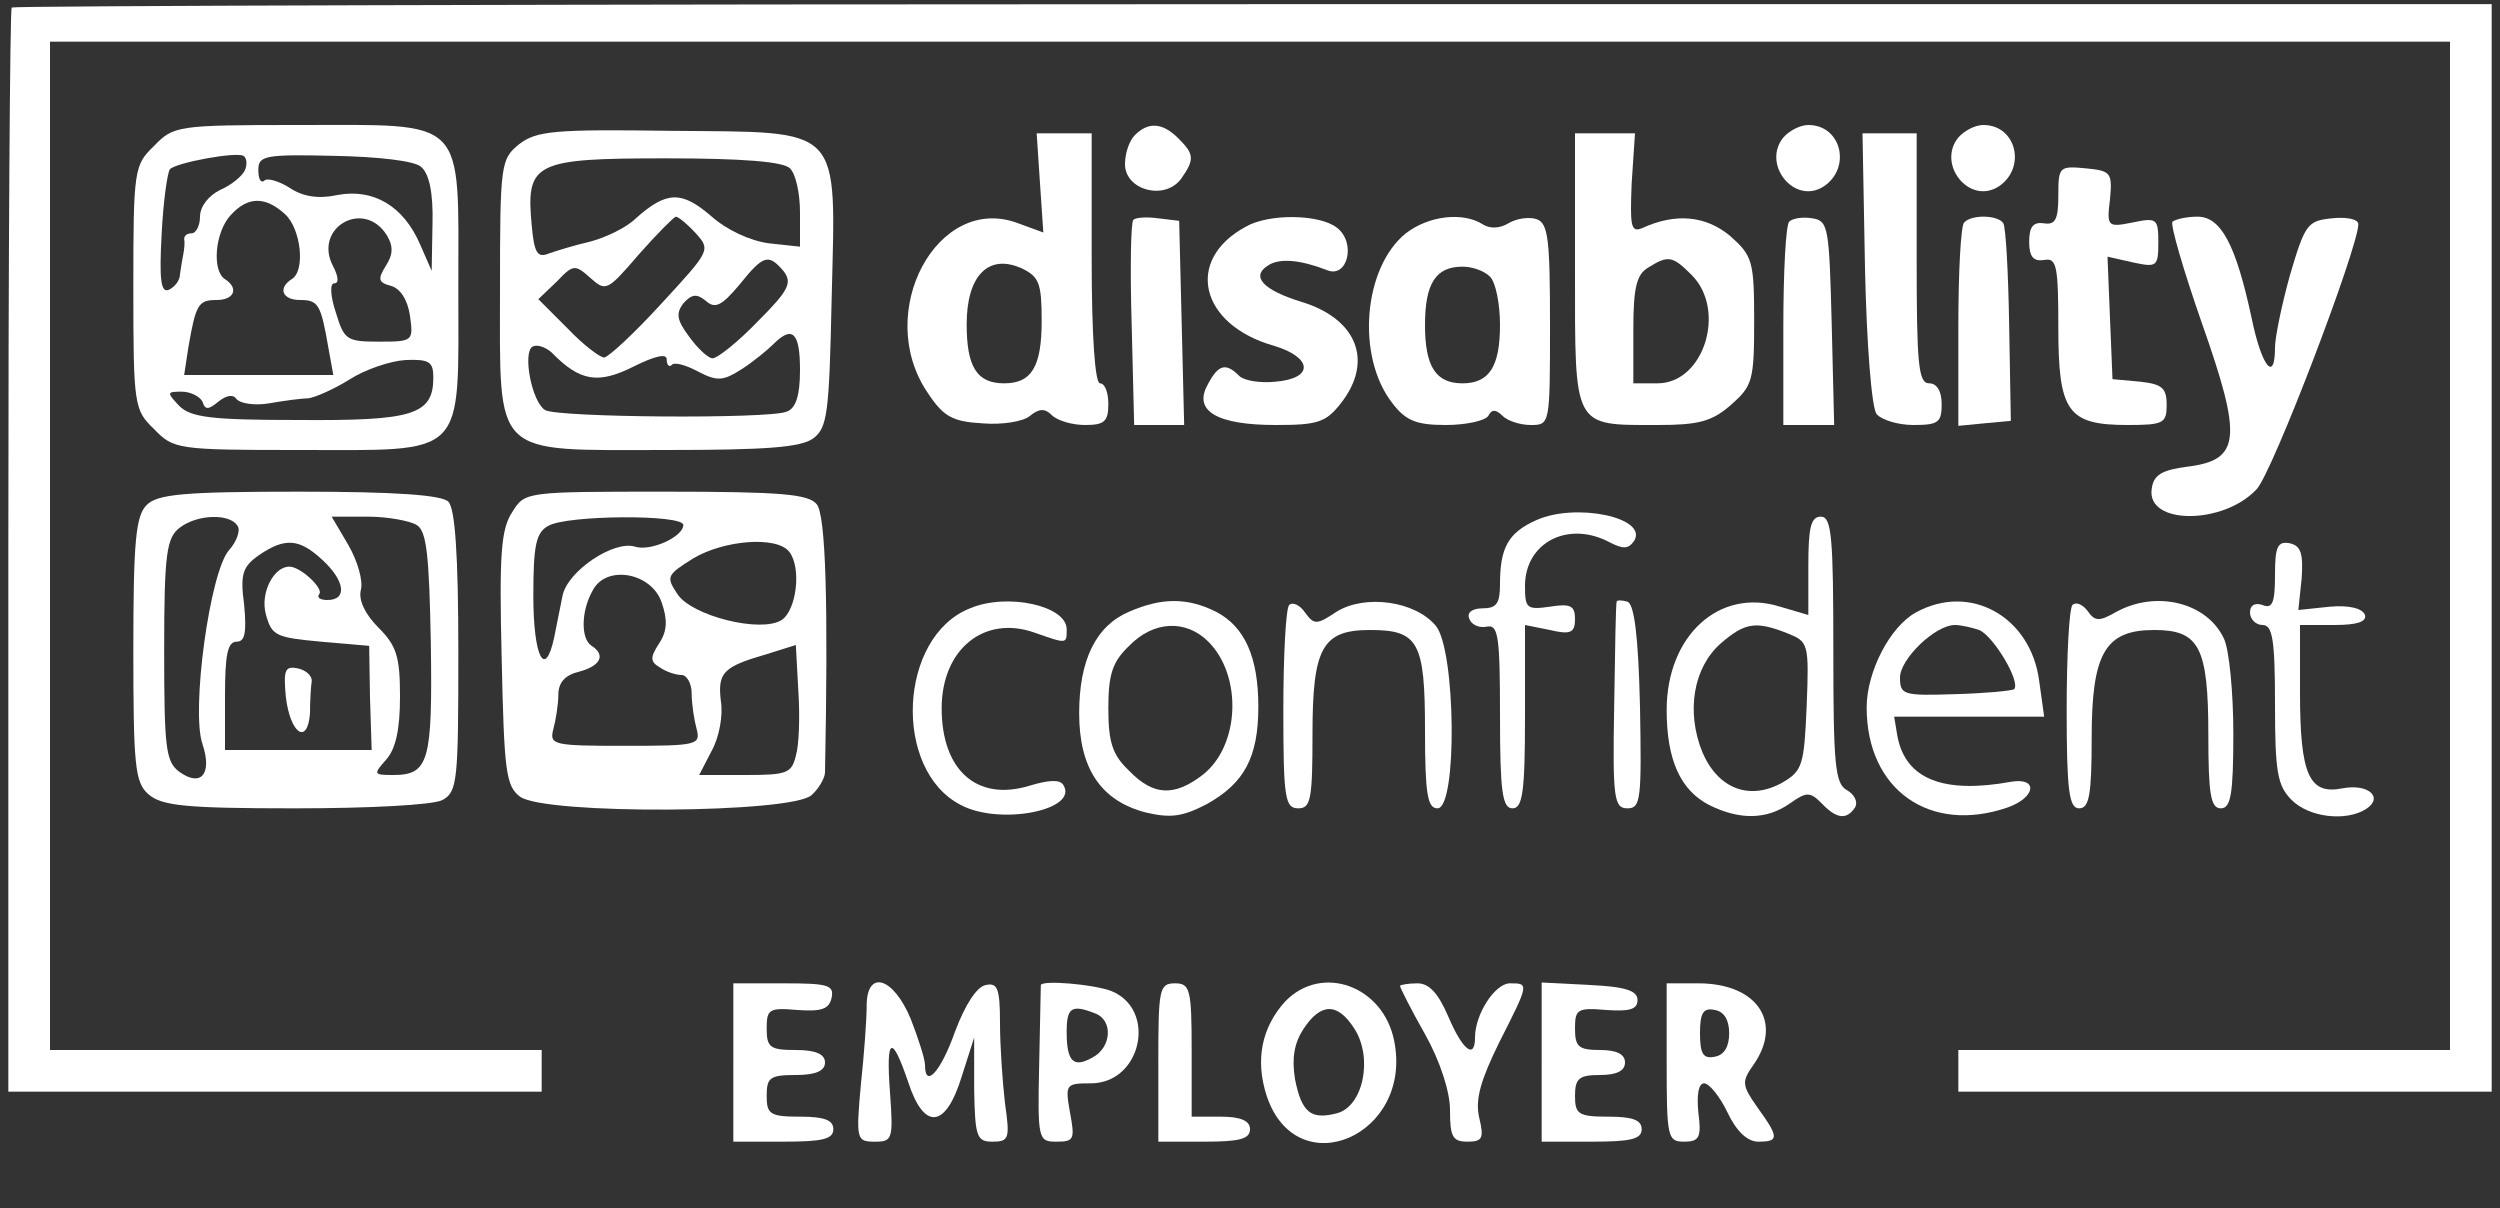
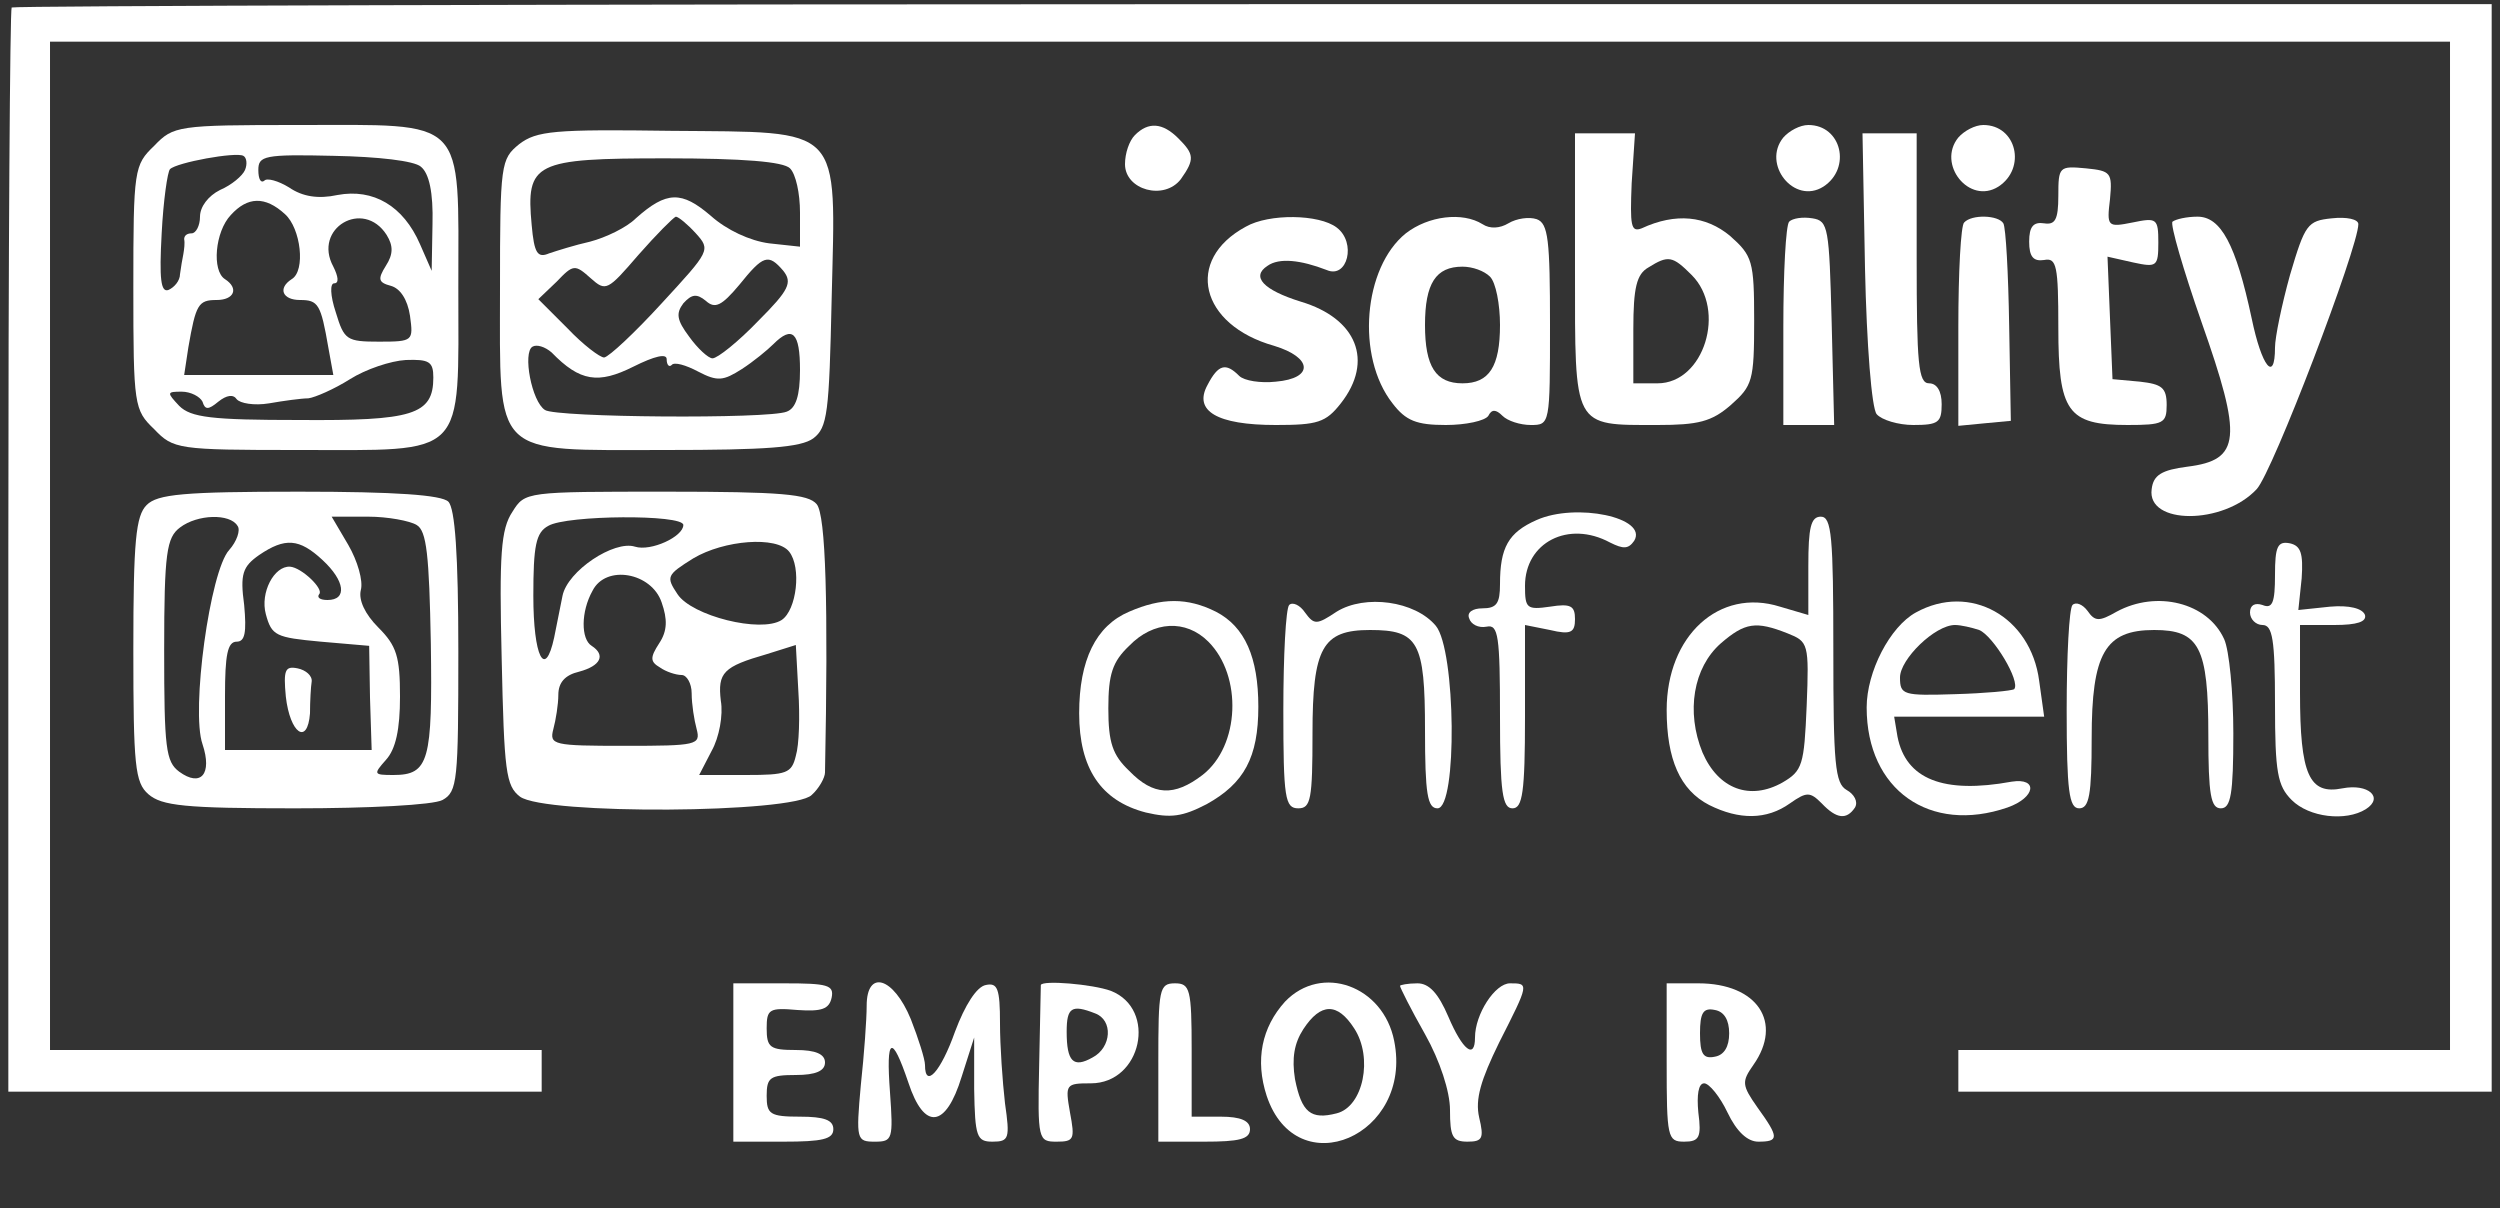
<svg xmlns="http://www.w3.org/2000/svg" version="1.0" width="300pt" height="145pt" viewBox="0 0 300 145" preserveAspectRatio="xMidYMid meet">
  <rect x="0" y="0" width="300" height="145" fill="#333333" stroke="none" />
  <g transform="translate(0,145) scale(0.1,-0.1)" fill="#ffffff" stroke="none">
    <path d="M14 1441 c-2 -2 -4 -296 -4 -652 l0 -649 320 0 320 0 0 25 0 25 -295 0 -295 0 0 605 0 605 1440 0 1440 0 0 -605 0 -605 -295 0 -295 0 0 -25 0 -25 320 0 320 0 0 653 0 652 -1486 0 c-817 0 -1487 -2 -1490 -4z" fill="#ffffff" />
    <path d="M185 1275 c-24 -23 -25 -28 -25 -170 0 -142 1 -147 25 -170 23 -24 28 -25 172 -25 205 0 193 -12 193 195 0 207 12 195 -193 195 -144 0 -149 -1 -172 -25z m109 -29 c-3 -7 -16 -18 -30 -24 -14 -7 -24 -20 -24 -32 0 -11 -5 -20 -10 -20 -6 0 -9 -3 -9 -7 1 -5 0 -12 -1 -18 -1 -5 -3 -16 -4 -24 0 -8 -7 -16 -14 -19 -9 -3 -11 13 -8 68 2 39 7 74 10 77 8 8 79 21 88 16 4 -2 5 -10 2 -17z m211 4 c10 -8 15 -31 14 -69 l-1 -56 -14 32 c-20 46 -56 67 -99 59 -23 -5 -42 -2 -58 9 -13 8 -27 12 -30 8 -4 -3 -7 2 -7 13 0 17 7 19 90 17 54 -1 97 -6 105 -13z m-163 -57 c19 -17 25 -68 8 -78 -17 -11 -11 -25 10 -25 22 0 25 -5 34 -57 l6 -33 -90 0 -89 0 5 33 c9 52 12 57 34 57 21 0 27 14 10 25 -16 10 -12 57 7 77 20 22 41 23 65 1z m122 -25 c8 -13 8 -23 -1 -37 -10 -16 -9 -20 6 -24 11 -3 20 -16 23 -36 4 -30 4 -31 -37 -31 -39 0 -42 2 -52 35 -7 21 -7 35 -2 35 6 0 5 8 -1 20 -25 46 36 82 64 38z m56 -171 c0 -45 -25 -52 -161 -51 -105 0 -130 3 -144 17 -15 16 -15 17 3 17 11 0 22 -6 25 -12 3 -10 7 -10 19 0 10 8 18 9 22 3 4 -5 21 -8 39 -5 17 3 39 6 47 6 8 1 31 11 50 23 19 12 49 22 67 23 28 1 33 -2 33 -21z" fill="#ffffff" />
    <path d="M623 1277 c-22 -18 -23 -23 -23 -173 0 -205 -11 -194 198 -194 121 0 163 3 178 14 17 13 19 30 22 168 5 210 15 199 -193 201 -140 2 -161 0 -182 -16z m325 -29 c7 -7 12 -30 12 -53 l0 -41 -37 4 c-23 3 -51 16 -70 33 -35 30 -53 30 -90 -3 -11 -11 -36 -23 -55 -28 -18 -4 -40 -11 -49 -14 -14 -6 -18 0 -21 34 -7 75 3 80 161 80 93 0 141 -4 149 -12z m-113 -78 c18 -20 17 -21 -41 -84 -32 -35 -63 -64 -69 -65 -5 0 -25 15 -44 35 l-35 35 22 21 c20 21 22 21 41 4 18 -16 20 -15 57 28 22 25 42 45 45 46 3 0 14 -9 24 -20z m105 -45 c11 -14 7 -23 -30 -60 -24 -25 -49 -45 -55 -45 -5 0 -18 12 -28 26 -15 20 -16 28 -7 40 10 11 16 12 27 3 11 -10 19 -6 40 19 29 36 35 38 53 17z m20 -119 c0 -31 -5 -46 -16 -50 -22 -9 -277 -7 -290 2 -16 10 -27 69 -15 76 5 3 15 0 23 -7 34 -35 56 -38 98 -17 26 13 40 16 40 9 0 -7 3 -10 6 -7 3 4 17 0 32 -8 23 -12 30 -11 52 3 14 9 31 23 38 30 23 23 32 14 32 -31z" fill="#ffffff" />
    <path d="M1362 1288 c-7 -7 -12 -22 -12 -35 0 -31 47 -44 67 -18 17 24 16 30 -3 49 -19 19 -36 20 -52 4z" fill="#ffffff" />
    <path d="M2140 1285 c-26 -32 13 -81 48 -59 34 22 22 74 -18 74 -10 0 -23 -7 -30 -15z" fill="#ffffff" />
    <path d="M2350 1285 c-26 -32 13 -81 48 -59 34 22 22 74 -18 74 -10 0 -23 -7 -30 -15z" fill="#ffffff" />
-     <path d="M1248 1230 l4 -59 -30 11 c-97 37 -174 -107 -109 -203 19 -29 30 -35 66 -37 23 -2 49 2 57 9 11 9 18 9 26 1 7 -7 25 -12 40 -12 23 0 28 4 28 25 0 14 -4 25 -10 25 -6 0 -10 57 -10 150 l0 150 -33 0 -33 0 4 -60z m2 -165 c0 -55 -12 -75 -45 -75 -33 0 -45 20 -45 71 0 58 26 85 66 67 21 -10 24 -18 24 -63z" fill="#ffffff" />
    <path d="M1890 1125 c0 -190 -3 -185 99 -185 49 0 65 4 88 24 26 23 28 29 28 101 0 72 -2 78 -29 102 -29 24 -65 28 -106 9 -13 -5 -14 3 -12 54 l4 60 -36 0 -36 0 0 -165z m140 -5 c42 -42 15 -130 -41 -130 l-29 0 0 65 c0 50 4 66 18 74 24 15 29 14 52 -9z" fill="#ffffff" />
    <path d="M2238 1128 c2 -92 8 -168 14 -175 6 -7 26 -13 44 -13 30 0 34 3 34 25 0 16 -6 25 -15 25 -13 0 -15 23 -15 150 l0 150 -32 0 -33 0 3 -162z" fill="#ffffff" />
    <path d="M2470 1215 c0 -29 -4 -35 -17 -33 -13 2 -18 -4 -18 -22 0 -18 5 -24 18 -22 15 3 17 -7 17 -81 0 -101 11 -117 83 -117 43 0 47 2 47 24 0 21 -6 25 -32 28 l-33 3 -3 73 -3 74 31 -7 c28 -6 30 -5 30 24 0 29 -2 30 -31 24 -30 -6 -31 -5 -27 28 3 32 1 34 -29 37 -32 3 -33 2 -33 -33z" fill="#ffffff" />
-     <path d="M1360 1186 c-3 -2 -4 -59 -2 -125 l3 -121 30 0 30 0 -3 123 -3 122 -25 3 c-14 2 -28 1 -30 -2z" fill="#ffffff" />
    <path d="M1495 1178 c-74 -40 -55 -118 34 -143 46 -14 48 -39 2 -43 -18 -2 -38 1 -44 7 -16 16 -25 14 -38 -11 -17 -31 11 -48 82 -48 50 0 60 3 78 26 40 51 19 102 -48 122 -45 14 -60 30 -40 43 14 10 40 7 71 -5 25 -11 36 33 12 51 -21 16 -81 17 -109 1z" fill="#ffffff" />
    <path d="M1687 1170 c-51 -41 -60 -148 -16 -204 16 -21 29 -26 64 -26 24 0 47 5 51 11 4 8 9 8 17 0 6 -6 21 -11 34 -11 23 0 23 1 23 120 0 102 -2 122 -16 127 -9 3 -24 1 -34 -5 -10 -6 -22 -7 -31 -1 -24 15 -65 10 -92 -11z m101 -52 c7 -7 12 -33 12 -58 0 -50 -13 -70 -45 -70 -32 0 -45 20 -45 70 0 50 13 70 45 70 12 0 26 -5 33 -12z" fill="#ffffff" />
    <path d="M2147 1184 c-4 -4 -7 -61 -7 -126 l0 -118 30 0 31 0 -3 123 c-3 114 -4 122 -23 125 -12 2 -24 0 -28 -4z" fill="#ffffff" />
    <path d="M2357 1183 c-4 -3 -7 -60 -7 -125 l0 -119 31 3 32 3 -2 114 c-1 63 -4 118 -7 123 -6 10 -38 11 -47 1z" fill="#ffffff" />
    <path d="M2607 1184 c-3 -3 13 -58 35 -121 49 -139 47 -165 -17 -173 -31 -4 -41 -10 -43 -27 -6 -43 86 -43 126 0 19 20 122 290 122 318 0 6 -14 9 -32 7 -29 -3 -32 -7 -50 -68 -10 -36 -18 -75 -18 -87 0 -43 -16 -23 -28 35 -19 89 -37 122 -65 122 -13 0 -26 -3 -30 -6z" fill="#ffffff" />
    <path d="M176 844 c-13 -13 -16 -43 -16 -173 0 -140 2 -160 18 -174 16 -14 44 -17 176 -17 89 0 166 4 177 10 18 10 19 23 19 178 0 117 -4 172 -12 180 -8 8 -63 12 -179 12 -139 0 -170 -3 -183 -16z m109 -25 c4 -5 -1 -19 -10 -29 -23 -25 -46 -193 -32 -233 12 -36 -2 -52 -28 -33 -16 12 -18 28 -18 146 0 117 3 135 19 147 21 16 60 17 69 2z m215 1 c12 -7 15 -36 17 -142 2 -141 -2 -158 -45 -158 -24 0 -24 1 -9 18 12 13 17 37 17 76 0 48 -4 61 -26 83 -16 16 -24 33 -21 45 3 11 -4 35 -15 54 l-20 34 44 0 c23 0 50 -5 58 -10z m-113 -42 c27 -25 30 -48 6 -48 -9 0 -13 3 -10 7 6 6 -21 32 -35 33 -19 1 -36 -31 -29 -57 7 -26 12 -28 66 -33 l58 -5 1 -62 2 -63 -88 0 -88 0 0 65 c0 49 3 65 14 65 10 0 12 11 9 44 -5 37 -2 46 18 60 31 21 48 20 76 -6z" fill="#ffffff" />
    <path d="M343 614 c5 -44 26 -59 29 -20 0 14 1 32 2 38 1 7 -7 14 -17 16 -15 3 -17 -2 -14 -34z" fill="#ffffff" />
    <path d="M615 836 c-14 -21 -16 -51 -13 -176 3 -136 5 -153 22 -166 30 -22 328 -20 350 2 9 8 16 21 16 27 4 202 1 309 -10 322 -10 12 -42 15 -181 15 -168 0 -169 0 -184 -24z m205 -16 c0 -14 -39 -32 -58 -26 -25 8 -81 -29 -87 -59 -3 -14 -7 -36 -10 -50 -11 -51 -25 -23 -25 50 0 60 3 76 18 84 22 13 162 14 162 1z m127 -32 c15 -19 9 -70 -9 -82 -25 -16 -108 5 -125 31 -14 21 -13 23 19 43 37 22 100 27 115 8z m-153 -61 c7 -20 7 -34 -3 -49 -11 -17 -11 -22 1 -29 7 -5 19 -9 26 -9 6 0 12 -10 12 -22 0 -13 3 -32 6 -43 5 -19 0 -20 -86 -20 -86 0 -91 1 -86 20 3 11 6 30 6 41 0 15 8 24 25 28 26 7 32 20 15 31 -13 8 -13 41 1 66 16 32 71 22 83 -14z m161 -184 c-5 -21 -11 -23 -60 -23 l-56 0 15 29 c9 16 14 43 11 60 -4 34 3 41 55 56 l35 11 3 -55 c2 -30 1 -65 -3 -78z" fill="#ffffff" />
    <path d="M1844 826 c-34 -15 -44 -33 -44 -77 0 -23 -4 -29 -21 -29 -12 0 -19 -5 -16 -12 2 -7 11 -12 21 -10 14 3 16 -11 16 -108 0 -91 3 -110 15 -110 12 0 15 19 15 110 l0 110 30 -6 c25 -6 30 -3 30 13 0 16 -5 19 -30 15 -28 -4 -30 -2 -30 25 0 52 52 79 102 52 16 -8 22 -8 29 2 17 28 -70 46 -117 25z" fill="#ffffff" />
    <path d="M2170 771 l0 -59 -34 10 c-73 23 -136 -35 -136 -124 0 -59 16 -96 51 -114 36 -18 69 -18 97 2 20 14 24 14 38 0 18 -19 30 -20 40 -5 4 7 -1 16 -10 21 -14 8 -16 31 -16 168 0 136 -2 160 -15 160 -12 0 -15 -13 -15 -59z m-25 -81 c25 -10 26 -12 23 -87 -3 -71 -5 -78 -29 -92 -39 -22 -77 -8 -96 36 -20 49 -11 102 22 131 29 25 42 27 80 12z" fill="#ffffff" />
    <path d="M2730 760 c0 -33 -3 -41 -15 -36 -9 3 -15 0 -15 -9 0 -8 7 -15 15 -15 12 0 15 -17 15 -95 0 -82 3 -98 20 -115 21 -21 65 -26 89 -11 22 14 3 31 -28 25 -40 -8 -51 16 -51 115 l0 81 41 0 c28 0 39 4 37 12 -3 8 -19 12 -42 10 l-38 -4 4 38 c2 30 -1 39 -14 42 -15 3 -18 -4 -18 -38z" fill="#ffffff" />
-     <path d="M1164 720 c-86 -34 -93 -194 -11 -236 47 -25 142 -6 123 24 -4 7 -18 6 -41 -1 -63 -19 -105 19 -105 93 0 71 51 112 111 91 40 -14 39 -14 39 4 0 28 -71 44 -116 25z" fill="#ffffff" />
    <path d="M1355 716 c-40 -17 -60 -58 -60 -122 0 -66 26 -105 80 -119 30 -7 44 -5 73 10 45 25 62 56 62 117 0 59 -16 96 -51 114 -34 17 -65 17 -104 0z m95 -36 c41 -41 38 -125 -7 -160 -34 -26 -59 -25 -88 5 -20 19 -25 34 -25 75 0 41 5 56 25 75 29 30 68 32 95 5z" fill="#ffffff" />
    <path d="M1547 724 c-4 -4 -7 -61 -7 -126 0 -106 2 -118 18 -118 15 0 17 11 17 90 0 103 12 124 69 124 58 0 66 -14 66 -120 0 -77 3 -94 15 -94 24 0 22 190 -2 219 -25 30 -85 38 -119 17 -24 -16 -27 -16 -38 -1 -6 9 -15 13 -19 9z" fill="#ffffff" />
-     <path d="M1940 728 c-1 -1 -2 -58 -3 -126 -2 -111 0 -122 16 -122 16 0 17 11 15 122 -2 86 -7 123 -15 126 -7 2 -13 2 -13 0z" fill="#ffffff" />
    <path d="M2299 715 c-31 -17 -59 -71 -59 -114 0 -99 76 -152 169 -120 34 12 37 36 5 31 -82 -15 -127 3 -137 54 l-4 24 90 0 90 0 -6 43 c-10 77 -83 118 -148 82z m76 -21 c17 -7 50 -62 42 -71 -3 -2 -35 -5 -71 -6 -62 -2 -66 -1 -66 20 0 22 42 63 66 63 7 0 20 -3 29 -6z" fill="#ffffff" />
    <path d="M2487 724 c-4 -4 -7 -61 -7 -126 0 -98 3 -118 15 -118 12 0 15 16 15 84 0 102 16 130 75 130 54 0 65 -20 65 -126 0 -72 3 -88 15 -88 12 0 15 17 15 90 0 49 -5 100 -11 113 -20 44 -81 59 -129 33 -21 -12 -26 -12 -35 1 -6 8 -14 11 -18 7z" fill="#ffffff" />
    <path d="M880 175 l0 -95 60 0 c47 0 60 3 60 15 0 11 -11 15 -40 15 -36 0 -40 3 -40 25 0 22 4 25 35 25 24 0 35 5 35 15 0 10 -11 15 -35 15 -31 0 -35 3 -35 26 0 23 3 25 37 22 29 -2 38 1 41 15 3 15 -5 17 -57 17 l-61 0 0 -95z" fill="#ffffff" />
    <path d="M1040 243 c0 -16 -3 -58 -7 -95 -6 -66 -5 -68 17 -68 21 0 22 3 18 59 -5 67 2 71 22 12 19 -58 45 -55 64 7 l15 47 0 -62 c1 -57 3 -63 22 -63 20 0 21 4 15 46 -3 26 -6 69 -6 96 0 42 -3 49 -17 46 -11 -2 -25 -24 -37 -56 -17 -48 -36 -69 -36 -40 0 7 -8 32 -17 55 -21 51 -53 60 -53 16z" fill="#ffffff" />
    <path d="M1249 268 c0 -2 -1 -45 -2 -96 -2 -90 -1 -92 21 -92 21 0 22 3 16 35 -6 34 -5 35 25 35 61 0 80 89 24 111 -22 8 -82 13 -84 7z m65 -34 c22 -8 20 -41 -3 -53 -23 -13 -31 -5 -31 31 0 29 6 33 34 22z" fill="#ffffff" />
    <path d="M1390 175 l0 -95 55 0 c42 0 55 3 55 15 0 10 -11 15 -35 15 l-35 0 0 80 c0 73 -2 80 -20 80 -19 0 -20 -7 -20 -95z" fill="#ffffff" />
    <path d="M1542 248 c-28 -31 -36 -70 -22 -113 36 -108 176 -48 153 66 -13 66 -87 93 -131 47z m83 -32 c23 -35 11 -94 -21 -102 -31 -8 -42 1 -50 41 -4 25 -1 43 10 60 21 32 41 32 61 1z" fill="#ffffff" />
    <path d="M1680 267 c0 -2 13 -28 30 -58 18 -32 30 -69 30 -91 0 -32 3 -38 21 -38 18 0 20 4 14 29 -5 22 2 45 24 90 36 71 36 71 13 71 -18 0 -42 -37 -42 -65 0 -27 -15 -15 -32 25 -12 28 -23 40 -37 40 -12 0 -21 -2 -21 -3z" fill="#ffffff" />
-     <path d="M1850 175 l0 -95 60 0 c47 0 60 3 60 15 0 11 -11 15 -40 15 -36 0 -40 3 -40 25 0 21 5 25 30 25 20 0 30 5 30 15 0 10 -10 15 -30 15 -26 0 -30 4 -30 26 0 23 3 25 38 22 28 -2 37 1 37 12 0 11 -14 16 -57 18 l-58 3 0 -96z" fill="#ffffff" />
    <path d="M2000 175 c0 -90 1 -95 21 -95 18 0 21 5 17 35 -2 21 0 35 7 35 6 0 19 -16 28 -35 11 -23 24 -35 37 -35 25 0 25 5 -1 41 -19 27 -19 31 -5 51 36 51 5 98 -66 98 l-38 0 0 -95z m75 35 c0 -16 -6 -26 -17 -28 -14 -3 -18 3 -18 28 0 25 4 31 18 28 11 -2 17 -12 17 -28z" fill="#ffffff" />
  </g>
</svg>